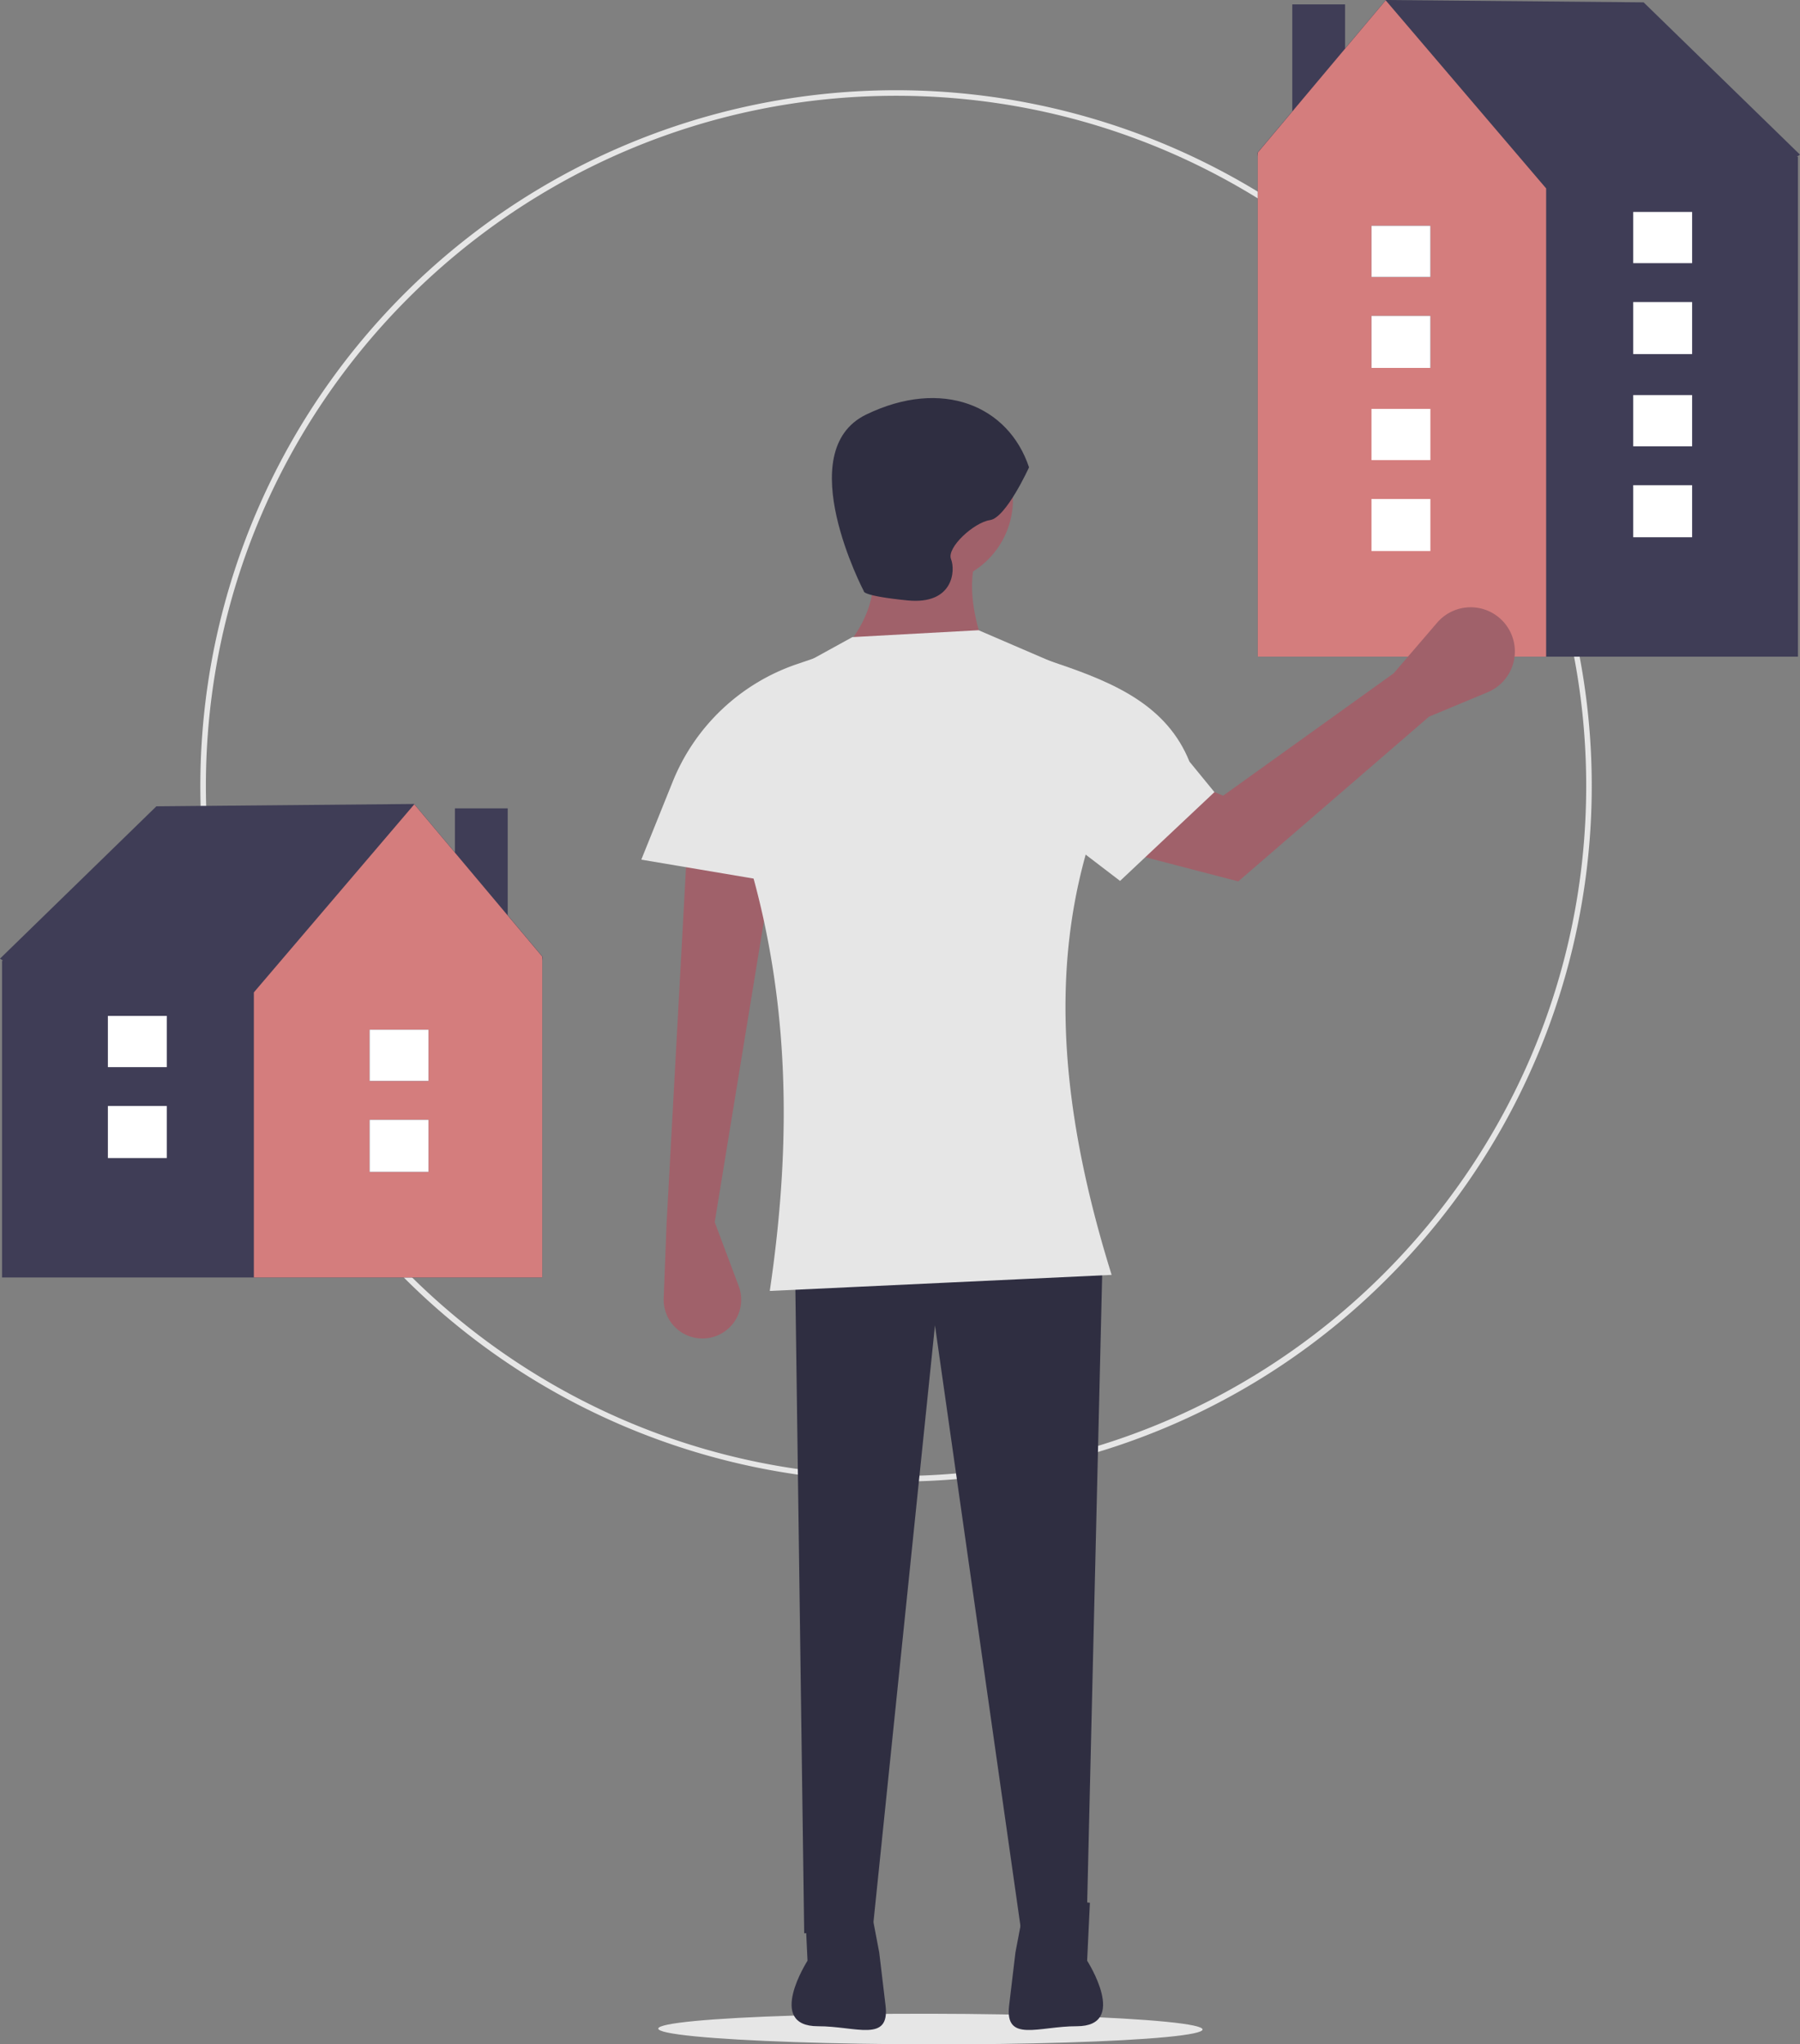
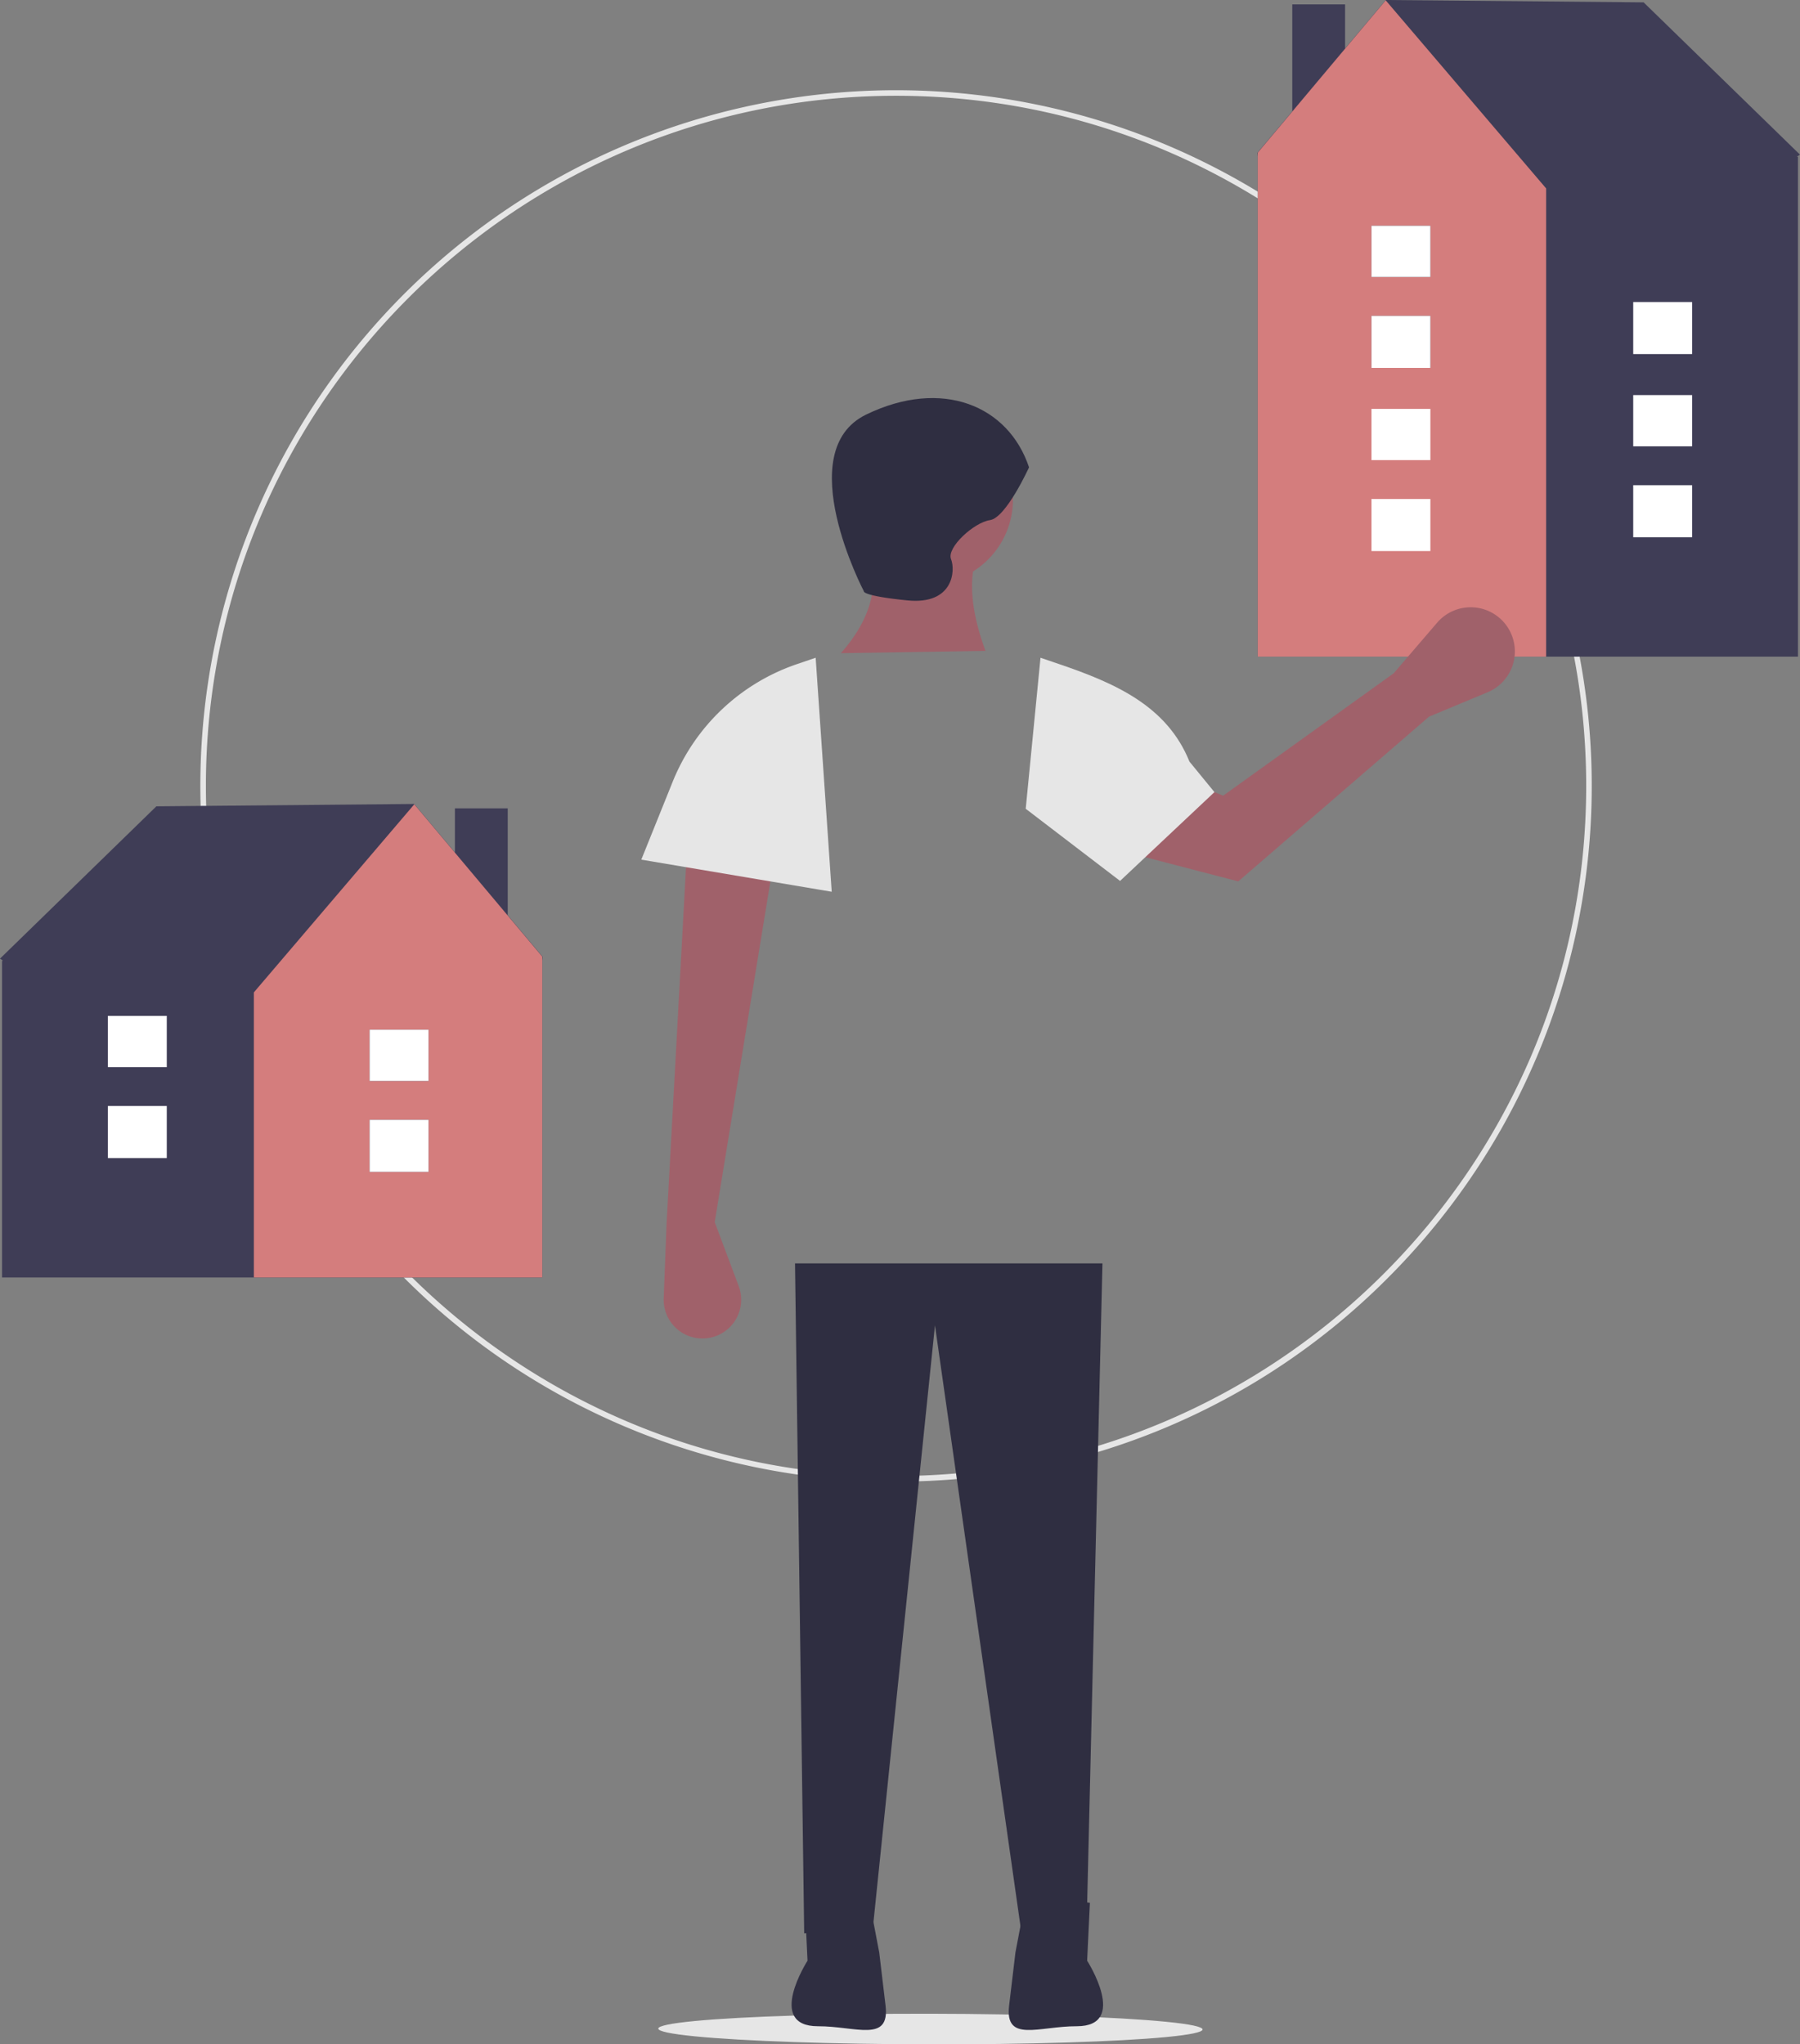
<svg xmlns="http://www.w3.org/2000/svg" id="efec5e00-3a03-4cc7-a116-3276bdc4c472" data-name="Layer 1" width="648.601" height="736.677" viewBox="0 0 648.601 736.677">
  <rect x="0" y="0" width="648.601" height="736.677" fill="#808080" stroke="none" />
  <ellipse cx="610.961" cy="812.823" rx="5.513" ry="98.066" transform="translate(-478.542 1340.817) rotate(-89.908)" fill="#e6e6e6" />
  <path d="M598.576,615.545a250.685,250.685,0,1,1,177.26-73.424A249.045,249.045,0,0,1,598.576,615.545Zm0-499.369c-137.125,0-248.684,111.559-248.684,248.684S461.451,613.545,598.576,613.545c137.125,0,248.684-111.56,248.684-248.685S735.7,116.176,598.576,116.176Z" transform="translate(-275.7 -81.662)" fill="#e6e6e6" />
  <rect x="163.923" y="291.289" width="19.027" height="65.862" fill="#3f3d56" />
  <polygon points="195.515 344.761 149.239 289.708 56.349 290.557 0 345.442 1.139 346.174 0.732 346.174 0.732 460.334 195.39 460.334 195.39 346.174 195.515 344.761" fill="#3f3d56" />
  <polygon points="149.287 289.825 91.475 357.603 91.475 460.334 195.39 460.334 195.39 344.71 149.287 289.825" fill="#d47d7d" />
  <rect x="133.187" y="403.523" width="21.222" height="18.758" fill="#3f3d56" />
  <rect x="133.187" y="371.055" width="21.222" height="18.46" fill="#3f3d56" />
  <rect x="133.187" y="403.523" width="21.222" height="18.758" fill="#fff" />
  <rect x="133.187" y="371.055" width="21.222" height="18.46" fill="#fff" />
  <rect x="38.875" y="398.545" width="21.222" height="18.758" fill="#3f3d56" />
  <rect x="38.875" y="366.077" width="21.222" height="18.46" fill="#3f3d56" />
  <rect x="38.875" y="398.545" width="21.222" height="18.758" fill="#fff" />
  <rect x="38.875" y="366.077" width="21.222" height="18.46" fill="#fff" />
  <rect x="465.651" y="1.581" width="19.027" height="65.862" fill="#3f3d56" />
  <polygon points="453.211 56.466 453.211 236.624 647.869 236.624 647.869 56.466 647.462 56.466 648.601 55.734 592.252 0.849 499.362 0 453.086 55.053 453.211 56.466" fill="#3f3d56" />
  <polygon points="453.211 55.002 453.211 236.624 557.126 236.624 557.126 67.896 499.314 0.117 453.211 55.002" fill="#d47d7d" />
  <rect x="494.191" y="113.815" width="21.222" height="18.758" fill="#3f3d56" />
  <rect x="494.191" y="81.347" width="21.222" height="18.46" fill="#3f3d56" />
  <rect x="494.191" y="113.815" width="21.222" height="18.758" fill="#fff" />
  <rect x="494.191" y="81.347" width="21.222" height="18.46" fill="#fff" />
  <rect x="588.504" y="108.837" width="21.222" height="18.758" fill="#3f3d56" />
  <rect x="588.504" y="76.37" width="21.222" height="18.46" fill="#3f3d56" />
  <rect x="588.504" y="108.837" width="21.222" height="18.758" fill="#fff" />
-   <rect x="588.504" y="76.37" width="21.222" height="18.46" fill="#fff" />
  <rect x="494.191" y="179.812" width="21.222" height="18.758" fill="#fff" />
  <rect x="494.191" y="147.344" width="21.222" height="18.46" fill="#fff" />
  <rect x="588.504" y="174.835" width="21.222" height="18.758" fill="#fff" />
  <rect x="588.504" y="142.367" width="21.222" height="18.46" fill="#fff" />
  <circle cx="334.42" cy="179.978" r="30.588" fill="#a0616a" />
  <path d="M578.705,317.029l52.082-.827c-4.48-12.344-6.421-23.902-3.307-33.895l-39.682-4.134Q595.841,297.601,578.705,317.029Z" transform="translate(-275.7 -81.662)" fill="#a0616a" />
  <path d="M533.236,522.052l8.649,23.063a13.966,13.966,0,0,1-11.386,18.767h0a13.966,13.966,0,0,1-15.646-14.4l1.023-26.604,7.44-136.406,30.588,9.094Z" transform="translate(-275.7 -81.662)" fill="#a0616a" />
  <polygon points="289.778 696.669 314.579 694.189 336.9 477.592 368.315 698.323 391.463 697.496 397.25 455.271 286.471 455.271 289.778 696.669" fill="#2f2e41" />
  <path d="M646.495,250.066s-8.267,18.188-14.054,19.014-15.707,9.92-14.054,14.054.827,16.534-15.707,14.881-15.707-3.307-15.707-3.307-26.455-50.429.827-63.656S639.054,227.745,646.495,250.066Z" transform="translate(-275.7 -81.662)" fill="#2f2e41" />
  <path d="M668.427,767.325l-.994,20.867s15.145,23.621-3.735,23.621c-.189,0,.186.001,0,0-13.653-.043-25.993,6.101-24.379-7.456l2.279-19.145,3.975-20.867Z" transform="translate(-275.7 -81.662)" fill="#2f2e41" />
  <path d="M565.684,767.325l.994,20.867s-15.145,23.621,3.735,23.621c.189,0-.186.001,0,0,13.653-.043,25.993,6.101,24.379-7.456l-2.279-19.145-3.975-20.867Z" transform="translate(-275.7 -81.662)" fill="#2f2e41" />
-   <path d="M553.077,546.853l123.179-5.787c-22.973-73.72-23.143-134.041,5.787-189.586a29.74,29.74,0,0,0-17.974-27.314l-35.762-15.405L582.838,311.242,552.836,327.743A35.715,35.715,0,0,0,534.379,360.863C560.646,423.566,562.146,485.396,553.077,546.853Z" transform="translate(-275.7 -81.662)" fill="#e6e6e6" />
  <path d="M575.398,403.006l-68.617-11.574,11.305-28.067a73.963,73.963,0,0,1,44.772-42.384l6.753-2.299Z" transform="translate(-275.7 -81.662)" fill="#e6e6e6" />
  <path d="M790.634,339.906l21.122-8.801a15.919,15.919,0,0,0,7.345-23.183l0,0a15.919,15.919,0,0,0-25.546-1.881l-15.673,18.257-61.435,44.085-41.763-17.336-4.975,34.639,52.176,13.589Z" transform="translate(-275.7 -81.662)" fill="#a0616a" />
  <path d="M679.3,399.103l34-32-9-11c-8.044-19.971-26.538-28.184-46.919-35.122l-6.753-2.299-5.328,54.421Z" transform="translate(-275.7 -81.662)" fill="#e6e6e6" />
</svg>